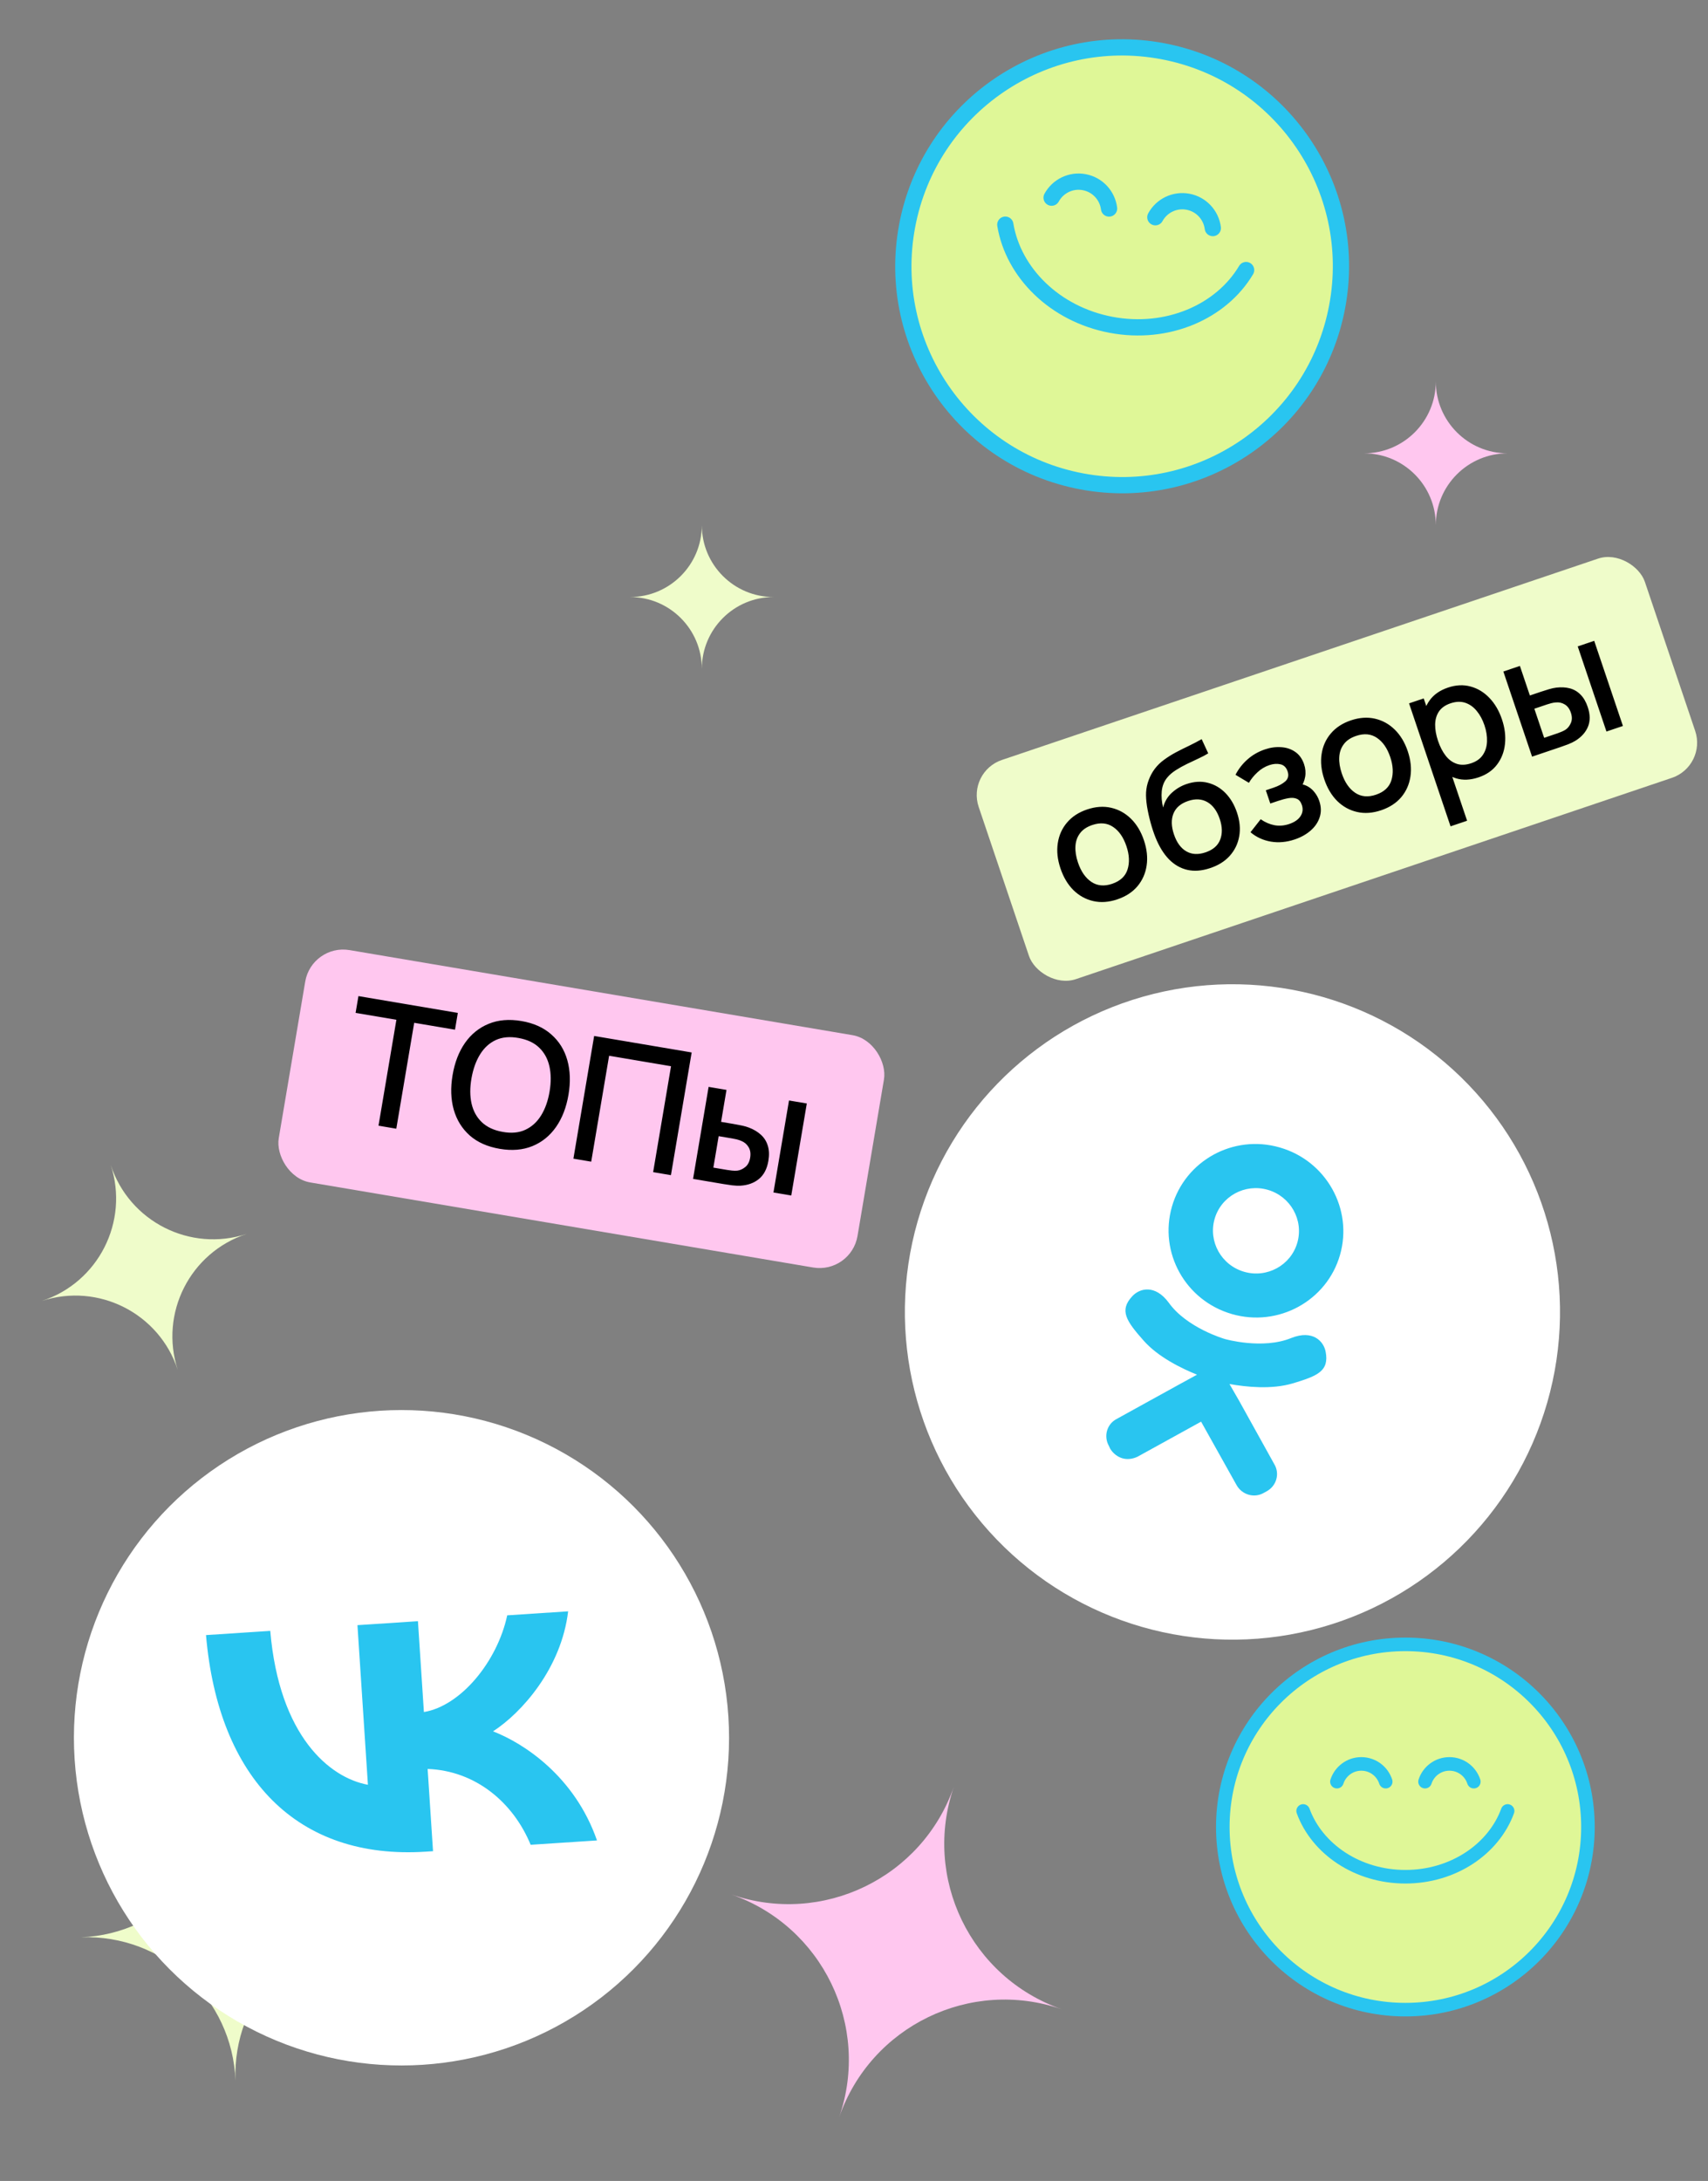
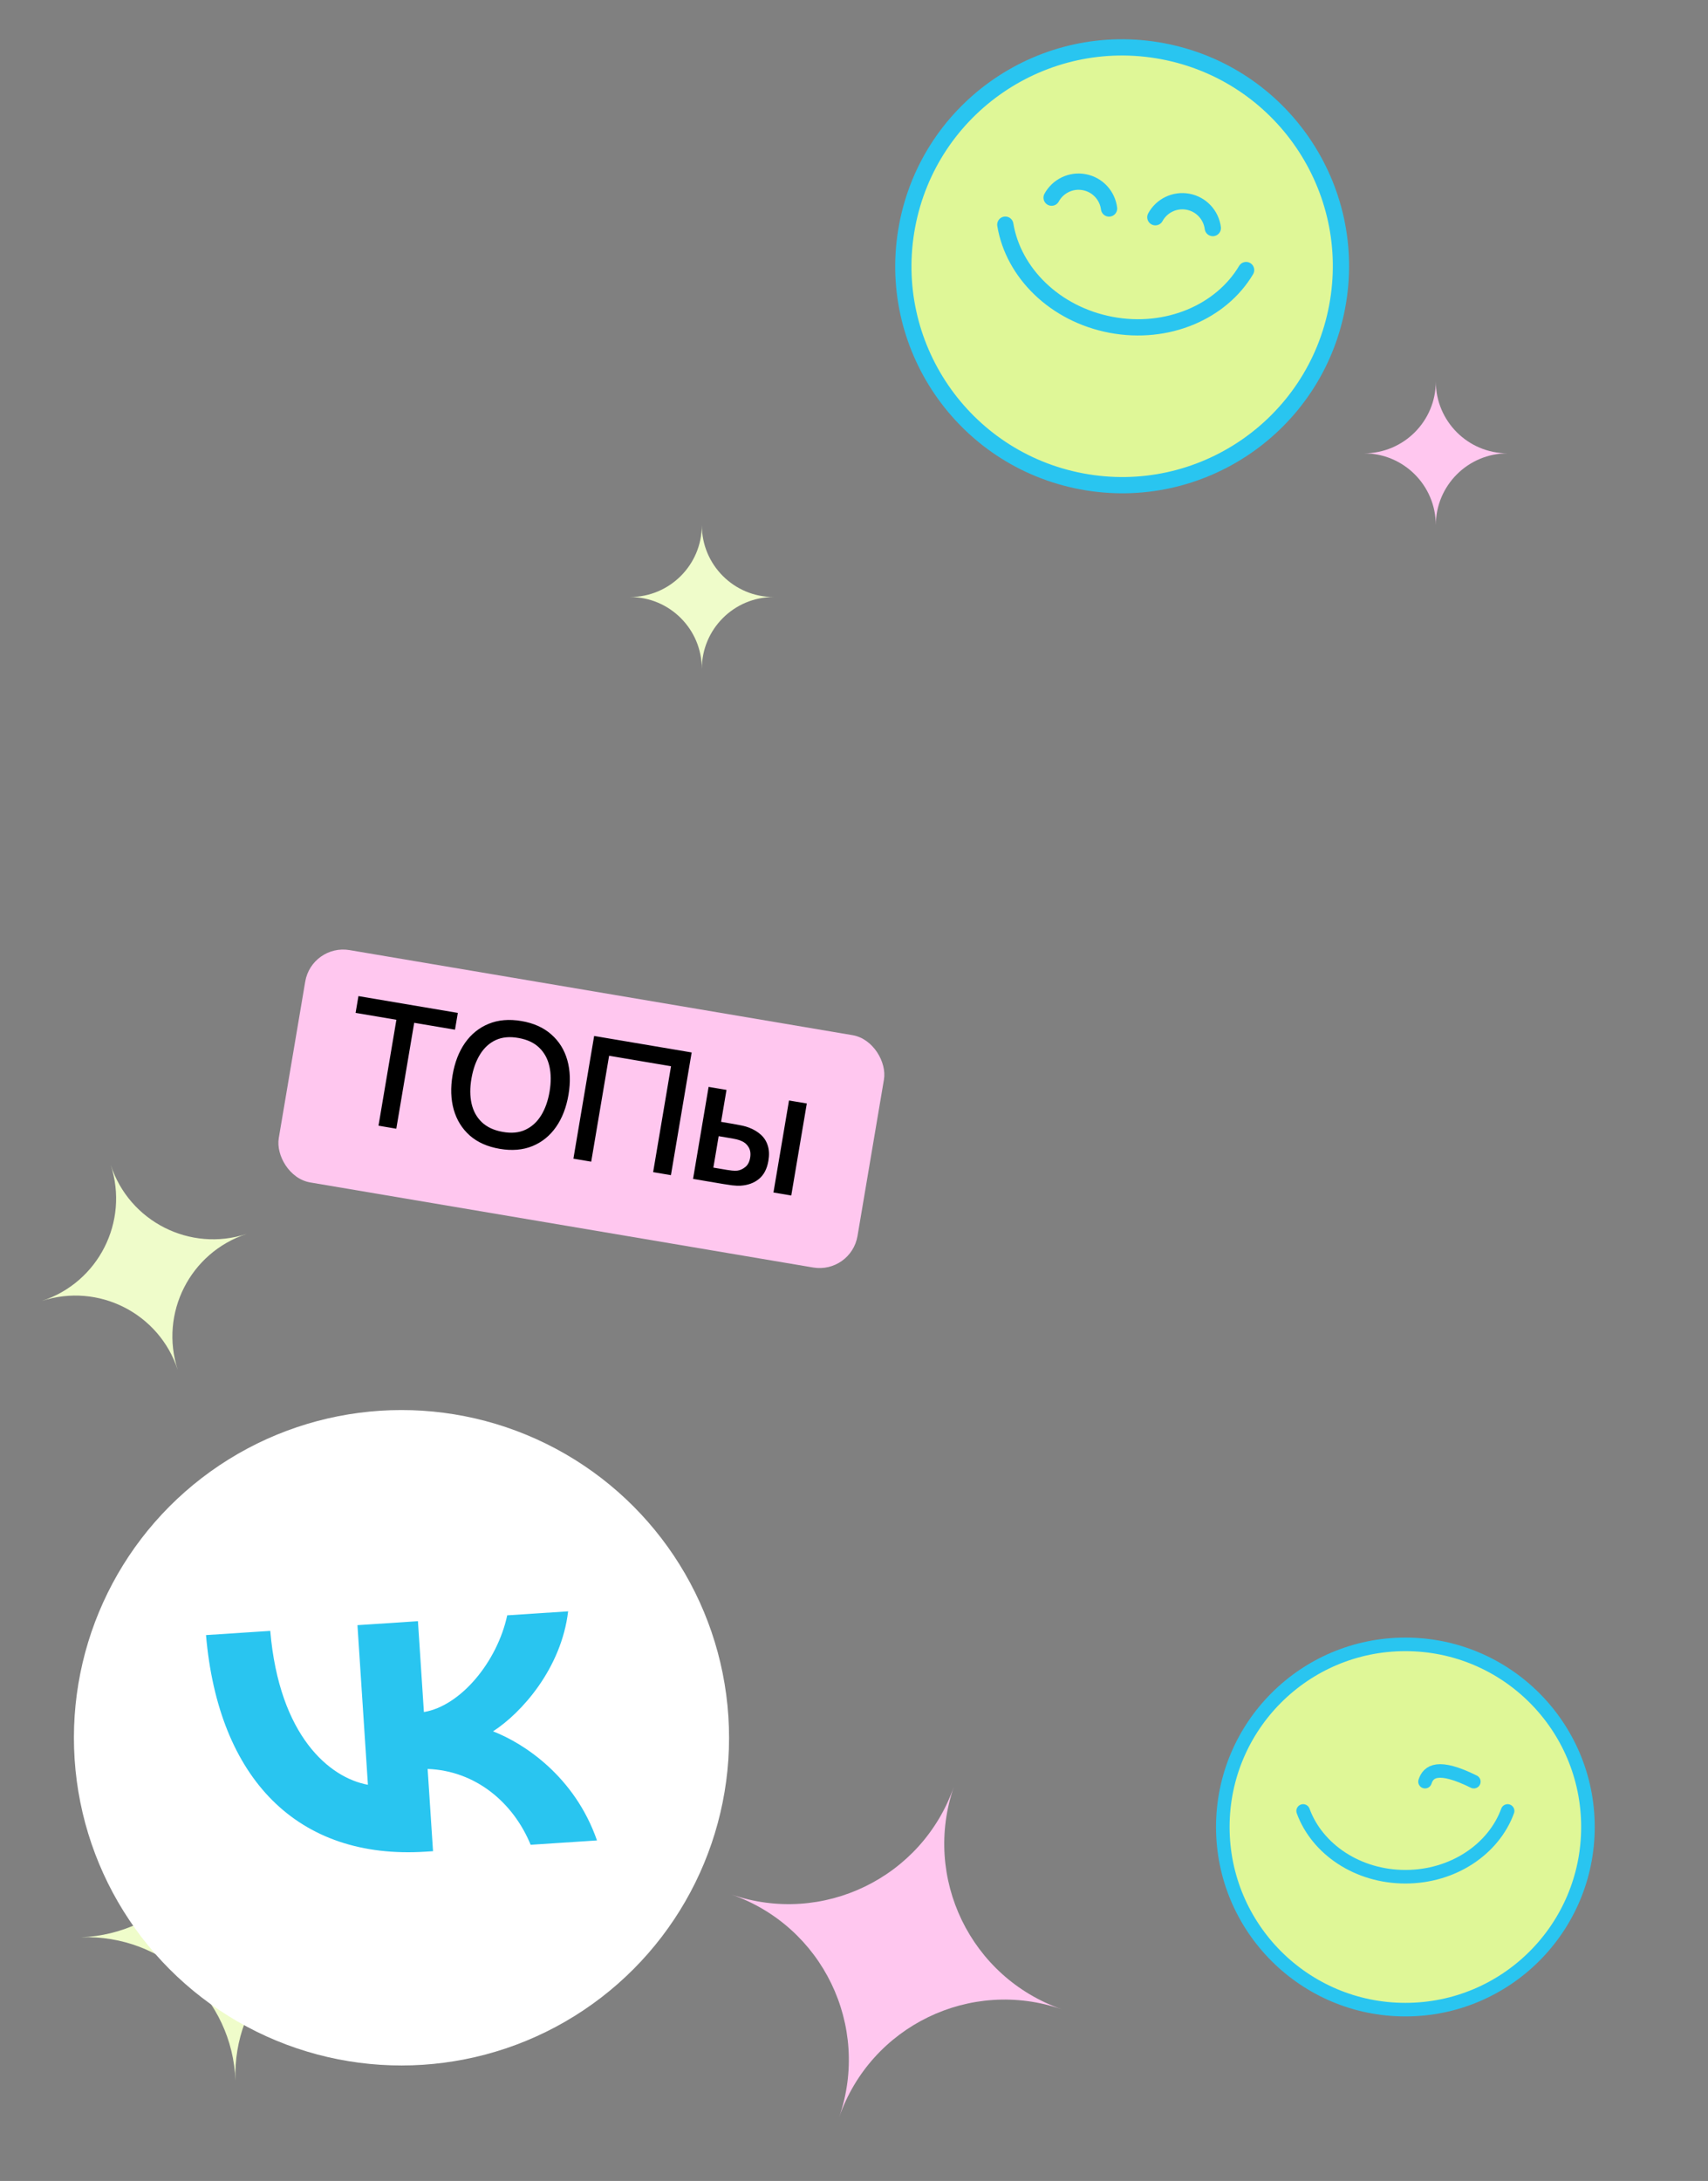
<svg xmlns="http://www.w3.org/2000/svg" width="199" height="254" viewBox="0 0 199 254" fill="none">
  <rect x="0" y="0" width="199" height="254" fill="#808080" stroke="none" />
  <circle cx="163.741" cy="212.777" r="21.271" fill="#DFF797" stroke="#29C5F0" stroke-width="1.58" />
  <path d="M151.829 210.908C153.454 215.353 158.173 218.568 163.741 218.568C169.309 218.568 174.028 215.353 175.653 210.908" stroke="#29C5F0" stroke-width="1.581" stroke-linecap="round" />
-   <path d="M161.45 207.495C161.063 206.296 159.937 205.428 158.608 205.428C157.28 205.428 156.154 206.296 155.766 207.495" stroke="#29C5F0" stroke-width="1.581" stroke-linecap="round" />
-   <path d="M171.716 207.495C171.328 206.296 170.202 205.428 168.874 205.428C167.545 205.428 166.419 206.296 166.031 207.495" stroke="#29C5F0" stroke-width="1.581" stroke-linecap="round" />
+   <path d="M171.716 207.495C167.545 205.428 166.419 206.296 166.031 207.495" stroke="#29C5F0" stroke-width="1.581" stroke-linecap="round" />
  <circle cx="130.742" cy="31.011" r="25.489" transform="rotate(10.672 130.742 31.011)" fill="#DFF797" stroke="#29C5F0" stroke-width="1.894" />
  <path d="M117.129 26.166C118.056 31.761 122.9 36.594 129.456 37.83C136.013 39.065 142.284 36.327 145.184 31.453" stroke="#29C5F0" stroke-width="1.895" stroke-linecap="round" />
  <path d="M129.217 24.282C129.026 22.783 127.893 21.512 126.328 21.217C124.764 20.922 123.245 21.694 122.523 23.02" stroke="#29C5F0" stroke-width="1.895" stroke-linecap="round" />
  <path d="M141.305 26.56C141.114 25.062 139.981 23.79 138.417 23.495C136.852 23.201 135.334 23.972 134.611 25.299" stroke="#29C5F0" stroke-width="1.895" stroke-linecap="round" />
  <rect x="36.308" y="109.904" width="68.386" height="27.444" rx="4.481" transform="rotate(9.596 36.308 109.904)" fill="#FFC7EF" />
  <path d="M44.099 131.101L46.184 118.766L41.431 117.963L41.762 116.008L53.342 117.966L53.012 119.92L48.258 119.117L46.173 131.451L44.099 131.101ZM58.229 133.796C56.8 133.554 55.636 133.038 54.735 132.246C53.836 131.447 53.213 130.444 52.866 129.235C52.526 128.028 52.48 126.686 52.73 125.211C52.979 123.736 53.463 122.484 54.181 121.455C54.906 120.428 55.824 119.688 56.935 119.236C58.047 118.778 59.317 118.67 60.746 118.911C62.168 119.152 63.329 119.671 64.228 120.47C65.135 121.263 65.759 122.263 66.099 123.47C66.439 124.678 66.485 126.019 66.235 127.494C65.986 128.97 65.502 130.222 64.784 131.25C64.066 132.279 63.147 133.022 62.029 133.479C60.918 133.931 59.652 134.036 58.229 133.796ZM58.563 131.821C59.573 132.006 60.451 131.926 61.196 131.583C61.949 131.234 62.564 130.677 63.04 129.914C63.517 129.144 63.848 128.214 64.032 127.122C64.217 126.03 64.209 125.049 64.01 124.179C63.811 123.301 63.413 122.577 62.815 122.007C62.224 121.437 61.423 121.064 60.412 120.886C59.402 120.702 58.521 120.781 57.769 121.123C57.024 121.466 56.413 122.023 55.935 122.793C55.458 123.563 55.124 124.493 54.933 125.583C54.742 126.674 54.745 127.658 54.944 128.535C55.144 129.406 55.543 130.127 56.14 130.697C56.745 131.269 57.552 131.644 58.563 131.821ZM66.808 134.94L69.224 120.651L80.586 122.572L78.17 136.861L76.097 136.511L78.182 124.176L70.968 122.956L68.882 135.291L66.808 134.94ZM80.748 137.297L82.56 126.58L84.644 126.932L84.015 130.654L85.424 130.892C85.728 130.943 86.055 131.005 86.403 131.078C86.751 131.15 87.044 131.234 87.279 131.328C87.835 131.544 88.301 131.827 88.677 132.177C89.054 132.526 89.315 132.951 89.462 133.453C89.616 133.948 89.637 134.53 89.524 135.198C89.366 136.131 88.999 136.834 88.422 137.308C87.846 137.776 87.129 138.036 86.269 138.088C85.995 138.102 85.674 138.089 85.306 138.047C84.947 138 84.615 137.951 84.311 137.899L80.748 137.297ZM83.114 135.982L84.712 136.252C84.884 136.282 85.077 136.307 85.291 136.33C85.504 136.352 85.705 136.356 85.891 136.34C86.218 136.3 86.531 136.159 86.83 135.917C87.13 135.675 87.32 135.315 87.4 134.839C87.483 134.35 87.423 133.938 87.221 133.604C87.026 133.272 86.747 133.031 86.384 132.881C86.22 132.806 86.043 132.745 85.853 132.7C85.67 132.655 85.496 132.619 85.331 132.591L83.733 132.321L83.114 135.982ZM90.116 138.881L91.928 128.164L94.002 128.514L92.19 139.232L90.116 138.881Z" fill="black" />
-   <rect x="112.646" y="89.885" width="81.925" height="26.943" rx="4.314" transform="rotate(-18.654 112.646 89.885)" fill="#EFFCCA" />
-   <path d="M130.182 104.74C129.191 105.075 128.255 105.142 127.376 104.941C126.497 104.74 125.726 104.315 125.064 103.666C124.406 103.008 123.903 102.166 123.556 101.138C123.207 100.103 123.102 99.126 123.242 98.207C123.379 97.281 123.739 96.478 124.32 95.797C124.9 95.111 125.676 94.603 126.649 94.275C127.641 93.94 128.576 93.873 129.455 94.074C130.334 94.275 131.105 94.7 131.767 95.349C132.429 95.998 132.933 96.834 133.278 97.856C133.627 98.89 133.733 99.87 133.596 100.796C133.462 101.714 133.107 102.519 132.529 103.211C131.95 103.898 131.167 104.407 130.182 104.74ZM129.572 102.932C130.52 102.611 131.12 102.054 131.37 101.261C131.624 100.459 131.581 99.553 131.24 98.544C130.891 97.509 130.373 96.764 129.687 96.307C129.005 95.842 128.196 95.767 127.26 96.083C126.617 96.3 126.137 96.626 125.82 97.06C125.501 97.488 125.327 97.993 125.299 98.576C125.269 99.152 125.367 99.776 125.594 100.45C125.945 101.49 126.465 102.242 127.153 102.705C127.841 103.168 128.647 103.243 129.572 102.932ZM140.96 101.112C140.016 101.424 139.145 101.489 138.348 101.309C137.55 101.128 136.837 100.721 136.207 100.088C135.582 99.447 135.057 98.598 134.632 97.542C134.426 97.032 134.234 96.456 134.058 95.813C133.88 95.164 133.74 94.526 133.637 93.899C133.541 93.271 133.505 92.731 133.53 92.279C133.559 91.778 133.664 91.293 133.846 90.822C134.026 90.346 134.258 89.92 134.54 89.545C134.841 89.144 135.205 88.789 135.633 88.481C136.059 88.167 136.517 87.879 137.008 87.618C137.506 87.354 138.01 87.102 138.522 86.861C139.038 86.612 139.533 86.353 140.008 86.083L140.771 87.738C140.462 87.931 140.086 88.13 139.643 88.334C139.207 88.535 138.754 88.75 138.285 88.976C137.822 89.201 137.389 89.442 136.986 89.701C136.582 89.96 136.252 90.245 135.996 90.557C135.632 90.993 135.419 91.522 135.356 92.143C135.299 92.762 135.352 93.395 135.516 94.042C135.701 93.339 136.045 92.763 136.548 92.313C137.049 91.858 137.615 91.524 138.245 91.311C139.126 91.014 139.955 90.966 140.732 91.167C141.516 91.366 142.199 91.766 142.784 92.366C143.368 92.966 143.813 93.72 144.119 94.625C144.45 95.605 144.537 96.53 144.381 97.4C144.229 98.263 143.861 99.021 143.277 99.675C142.692 100.323 141.919 100.802 140.96 101.112ZM140.451 99.269C141.332 98.972 141.904 98.475 142.167 97.779C142.436 97.082 142.418 96.28 142.112 95.374C141.798 94.444 141.318 93.791 140.674 93.416C140.029 93.041 139.281 92.996 138.43 93.284C137.567 93.575 136.996 94.064 136.717 94.752C136.444 95.437 136.464 96.245 136.778 97.175C137.096 98.118 137.574 98.775 138.211 99.146C138.847 99.517 139.594 99.558 140.451 99.269ZM150.865 97.758C149.904 98.082 148.972 98.169 148.068 98.017C147.171 97.863 146.38 97.499 145.695 96.926L146.882 95.411C147.398 95.768 147.933 96 148.487 96.106C149.047 96.21 149.621 96.163 150.208 95.965C150.82 95.758 151.257 95.457 151.519 95.062C151.785 94.659 151.839 94.221 151.68 93.75C151.554 93.377 151.357 93.137 151.089 93.029C150.825 92.914 150.503 92.89 150.123 92.956C149.75 93.021 149.336 93.13 148.883 93.283L148.002 93.58L147.481 92.038L148.363 91.741C148.963 91.538 149.427 91.289 149.757 90.994C150.091 90.69 150.178 90.303 150.019 89.832C149.864 89.373 149.584 89.099 149.18 89.01C148.781 88.92 148.352 88.952 147.893 89.107C147.379 89.281 146.917 89.559 146.508 89.943C146.097 90.32 145.765 90.729 145.511 91.169L143.948 90.235C144.303 89.549 144.769 88.952 145.347 88.443C145.93 87.926 146.609 87.536 147.387 87.274C148.023 87.059 148.649 86.974 149.264 87.019C149.883 87.055 150.428 87.236 150.899 87.561C151.376 87.884 151.722 88.364 151.937 89C152.105 89.496 152.147 89.986 152.065 90.47C151.983 90.955 151.773 91.442 151.434 91.931L151.158 91.298C151.571 91.288 151.946 91.369 152.284 91.542C152.622 91.714 152.911 91.954 153.151 92.262C153.395 92.561 153.582 92.903 153.712 93.289C153.937 93.956 153.952 94.585 153.756 95.176C153.567 95.765 153.216 96.282 152.705 96.728C152.194 97.173 151.581 97.516 150.865 97.758ZM160.919 94.364C159.928 94.698 158.992 94.765 158.113 94.564C157.234 94.363 156.463 93.938 155.801 93.289C155.143 92.632 154.64 91.789 154.293 90.761C153.944 89.727 153.839 88.75 153.979 87.83C154.116 86.904 154.476 86.101 155.057 85.421C155.637 84.734 156.413 84.227 157.386 83.898C158.378 83.564 159.313 83.497 160.192 83.698C161.071 83.898 161.842 84.323 162.504 84.973C163.166 85.622 163.67 86.457 164.015 87.479C164.364 88.514 164.47 89.494 164.333 90.419C164.199 91.337 163.844 92.142 163.266 92.835C162.687 93.521 161.904 94.031 160.919 94.364ZM160.309 92.555C161.257 92.235 161.857 91.678 162.107 90.885C162.361 90.083 162.318 89.177 161.977 88.167C161.628 87.133 161.11 86.387 160.424 85.93C159.742 85.465 158.933 85.391 157.997 85.707C157.354 85.924 156.874 86.249 156.557 86.684C156.238 87.112 156.064 87.617 156.036 88.199C156.006 88.775 156.104 89.4 156.331 90.073C156.682 91.114 157.202 91.865 157.89 92.329C158.578 92.792 159.384 92.867 160.309 92.555ZM172.273 90.531C171.324 90.851 170.451 90.89 169.653 90.648C168.854 90.4 168.155 89.937 167.558 89.259C166.961 88.581 166.496 87.746 166.161 86.755C165.826 85.763 165.688 84.818 165.746 83.919C165.81 83.018 166.083 82.234 166.567 81.566C167.055 80.89 167.767 80.394 168.703 80.078C169.633 79.764 170.512 79.723 171.341 79.954C172.173 80.178 172.906 80.623 173.539 81.288C174.171 81.948 174.655 82.776 174.992 83.773C175.327 84.765 175.445 85.721 175.346 86.64C175.252 87.552 174.945 88.35 174.427 89.037C173.915 89.721 173.197 90.219 172.273 90.531ZM169.004 96.236L164.169 81.915L165.877 81.339L168.285 88.472L168.505 88.397L170.932 95.585L169.004 96.236ZM171.421 88.886C172.033 88.679 172.485 88.353 172.777 87.906C173.076 87.458 173.234 86.937 173.252 86.345C173.275 85.744 173.175 85.116 172.954 84.462C172.735 83.813 172.436 83.259 172.056 82.801C171.683 82.341 171.238 82.024 170.723 81.85C170.207 81.677 169.631 81.697 168.995 81.912C168.395 82.115 167.949 82.429 167.656 82.855C167.37 83.279 167.221 83.786 167.209 84.376C167.203 84.965 167.316 85.602 167.547 86.287C167.778 86.972 168.075 87.547 168.436 88.012C168.797 88.476 169.227 88.791 169.727 88.957C170.226 89.122 170.79 89.099 171.421 88.886ZM178.503 88.121L175.156 78.206L177.084 77.555L178.246 80.998L179.549 80.558C179.831 80.463 180.136 80.367 180.464 80.269C180.793 80.172 181.079 80.11 181.322 80.082C181.891 80.013 182.415 80.04 182.894 80.165C183.372 80.29 183.788 80.531 184.141 80.89C184.497 81.24 184.78 81.724 184.989 82.342C185.28 83.205 185.289 83.969 185.016 84.634C184.741 85.292 184.25 85.84 183.545 86.275C183.319 86.413 183.041 86.548 182.71 86.68C182.384 86.804 182.08 86.913 181.799 87.008L178.503 88.121ZM179.91 85.928L181.388 85.429C181.547 85.375 181.723 85.309 181.914 85.231C182.106 85.152 182.277 85.064 182.428 84.965C182.687 84.782 182.888 84.52 183.032 84.178C183.175 83.837 183.173 83.446 183.024 83.005C182.871 82.552 182.633 82.23 182.31 82.04C181.992 81.847 181.646 81.769 181.27 81.808C181.096 81.819 180.919 81.848 180.737 81.895C180.562 81.941 180.398 81.99 180.245 82.041L178.767 82.54L179.91 85.928ZM187.169 85.195L183.822 75.281L185.741 74.633L189.088 84.548L187.169 85.195Z" fill="black" />
  <path d="M111.149 208.047C107.454 218.69 95.83 224.322 85.187 220.627C95.83 224.322 101.462 235.946 97.766 246.589C101.462 235.946 113.086 230.314 123.729 234.009C113.086 230.314 107.454 218.69 111.149 208.047Z" fill="#FFC7EF" />
  <path d="M167.287 44.431C167.287 49.051 163.541 52.797 158.92 52.797C163.541 52.797 167.287 56.543 167.287 61.164C167.287 56.543 171.032 52.797 175.653 52.797C171.032 52.797 167.287 49.051 167.287 44.431Z" fill="#FFC7EF" />
  <path d="M12.905 135.679C15.06 142.268 11.467 149.356 4.878 151.511C11.467 149.356 18.555 152.949 20.71 159.538C18.555 152.949 22.148 145.862 28.737 143.706C22.148 145.862 15.06 142.268 12.905 135.679Z" fill="#EFFCCA" />
  <path d="M26.125 207.621C26.487 217.2 19.014 225.259 9.435 225.62C19.014 225.259 27.073 232.731 27.435 242.31C27.073 232.731 34.545 224.672 44.125 224.311C34.545 224.672 26.487 217.2 26.125 207.621Z" fill="#EFFCCA" />
  <path d="M81.77 61.164C81.77 65.785 78.024 69.531 73.403 69.531C78.024 69.531 81.77 73.276 81.77 77.897C81.77 73.276 85.516 69.531 90.136 69.531C85.516 69.531 81.77 65.785 81.77 61.164Z" fill="#EFFCCA" />
-   <circle cx="143.592" cy="152.793" r="38.166" transform="rotate(16.048 143.592 152.793)" fill="white" />
-   <path d="M154.458 157.463C154.237 156.201 152.959 154.841 150.465 155.819C147.103 157.208 142.708 155.944 142.708 155.944C142.708 155.944 138.275 154.669 136.165 151.705C134.572 149.552 132.767 150.025 131.908 150.977C130.395 152.609 131.211 153.836 133.228 156.112C134.925 158.047 137.673 159.375 139.468 160.098L137.487 161.182C134.664 162.727 131.978 164.229 130.096 165.259C128.968 165.844 128.561 167.257 129.195 168.39L129.349 168.724C129.691 169.277 130.203 169.672 130.782 169.839C131.321 169.994 131.965 169.931 132.549 169.644L139.94 165.568C141.511 168.377 143.027 171.087 144.074 172.959C144.708 174.093 146.134 174.503 147.235 173.869L147.582 173.679C148.721 173.056 149.127 171.643 148.483 170.547L144.387 163.167L143.246 161.185C145.151 161.526 148.146 161.85 150.612 161.112C152.803 160.461 154.113 159.969 154.443 158.823C154.552 158.442 154.558 157.988 154.458 157.463ZM149.123 133.642L149.085 133.631C143.688 132.079 138.08 135.179 136.542 140.526C135.005 145.872 138.108 151.479 143.543 153.042C148.94 154.594 154.586 151.505 156.124 146.158C157.662 140.812 154.52 135.194 149.123 133.642ZM147.706 138.568C150.366 139.333 151.91 142.093 151.152 144.728C150.394 147.363 147.62 148.881 144.96 148.116C142.3 147.35 140.757 144.591 141.515 141.956C142.273 139.321 145.047 137.803 147.706 138.568Z" fill="#29C5F0" />
  <circle cx="46.778" cy="202.384" r="38.166" transform="rotate(-3.752 46.778 202.384)" fill="white" />
  <path fill-rule="evenodd" clip-rule="evenodd" d="M49.625 215.648C34.654 216.63 25.439 207.134 24.002 190.426L31.488 189.935C32.537 202.217 38.419 207.049 42.866 207.858L41.647 189.269L48.695 188.807L49.389 199.388C53.687 198.676 57.937 193.514 59.097 188.125L66.194 187.659C65.407 194.269 60.816 199.453 57.445 201.636C61.051 203.028 66.968 206.9 69.555 214.341L61.826 214.848C59.794 209.907 55.402 206.222 49.824 206.014L50.452 215.594L49.625 215.648Z" fill="#29C5F0" />
</svg>